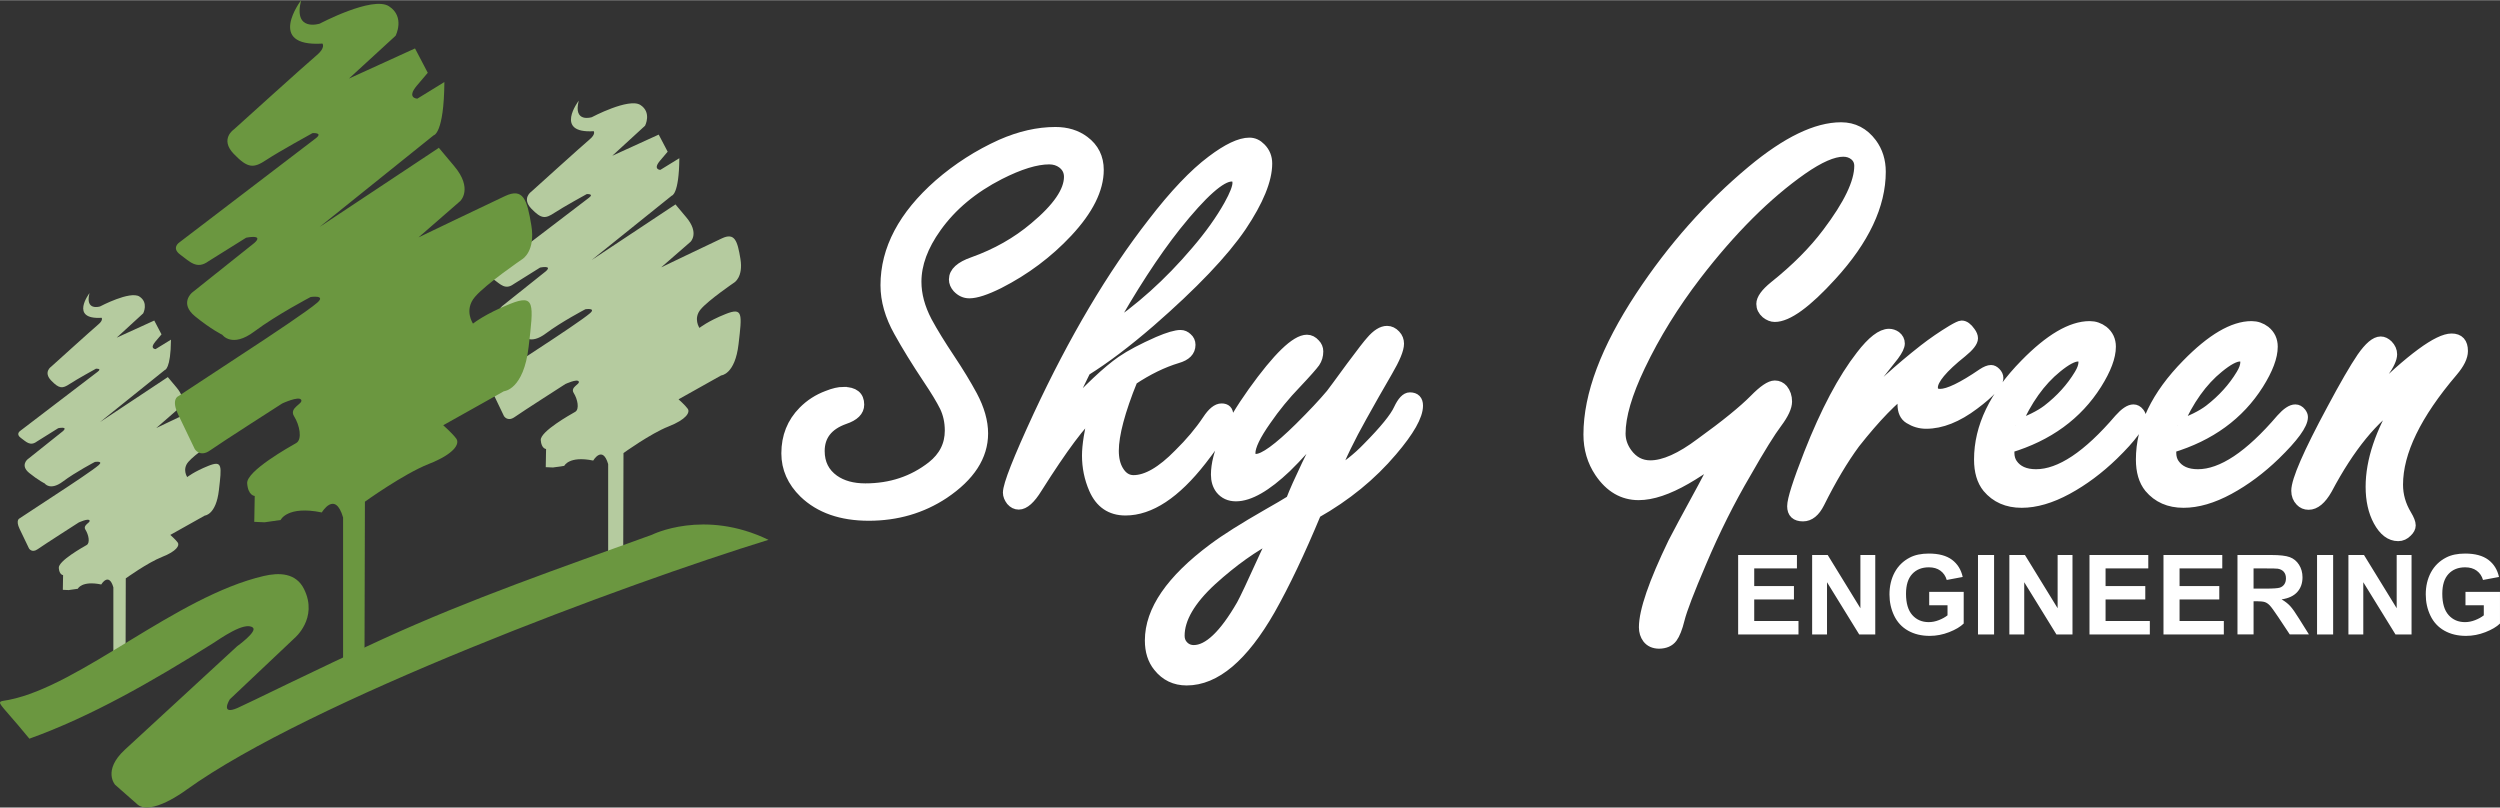
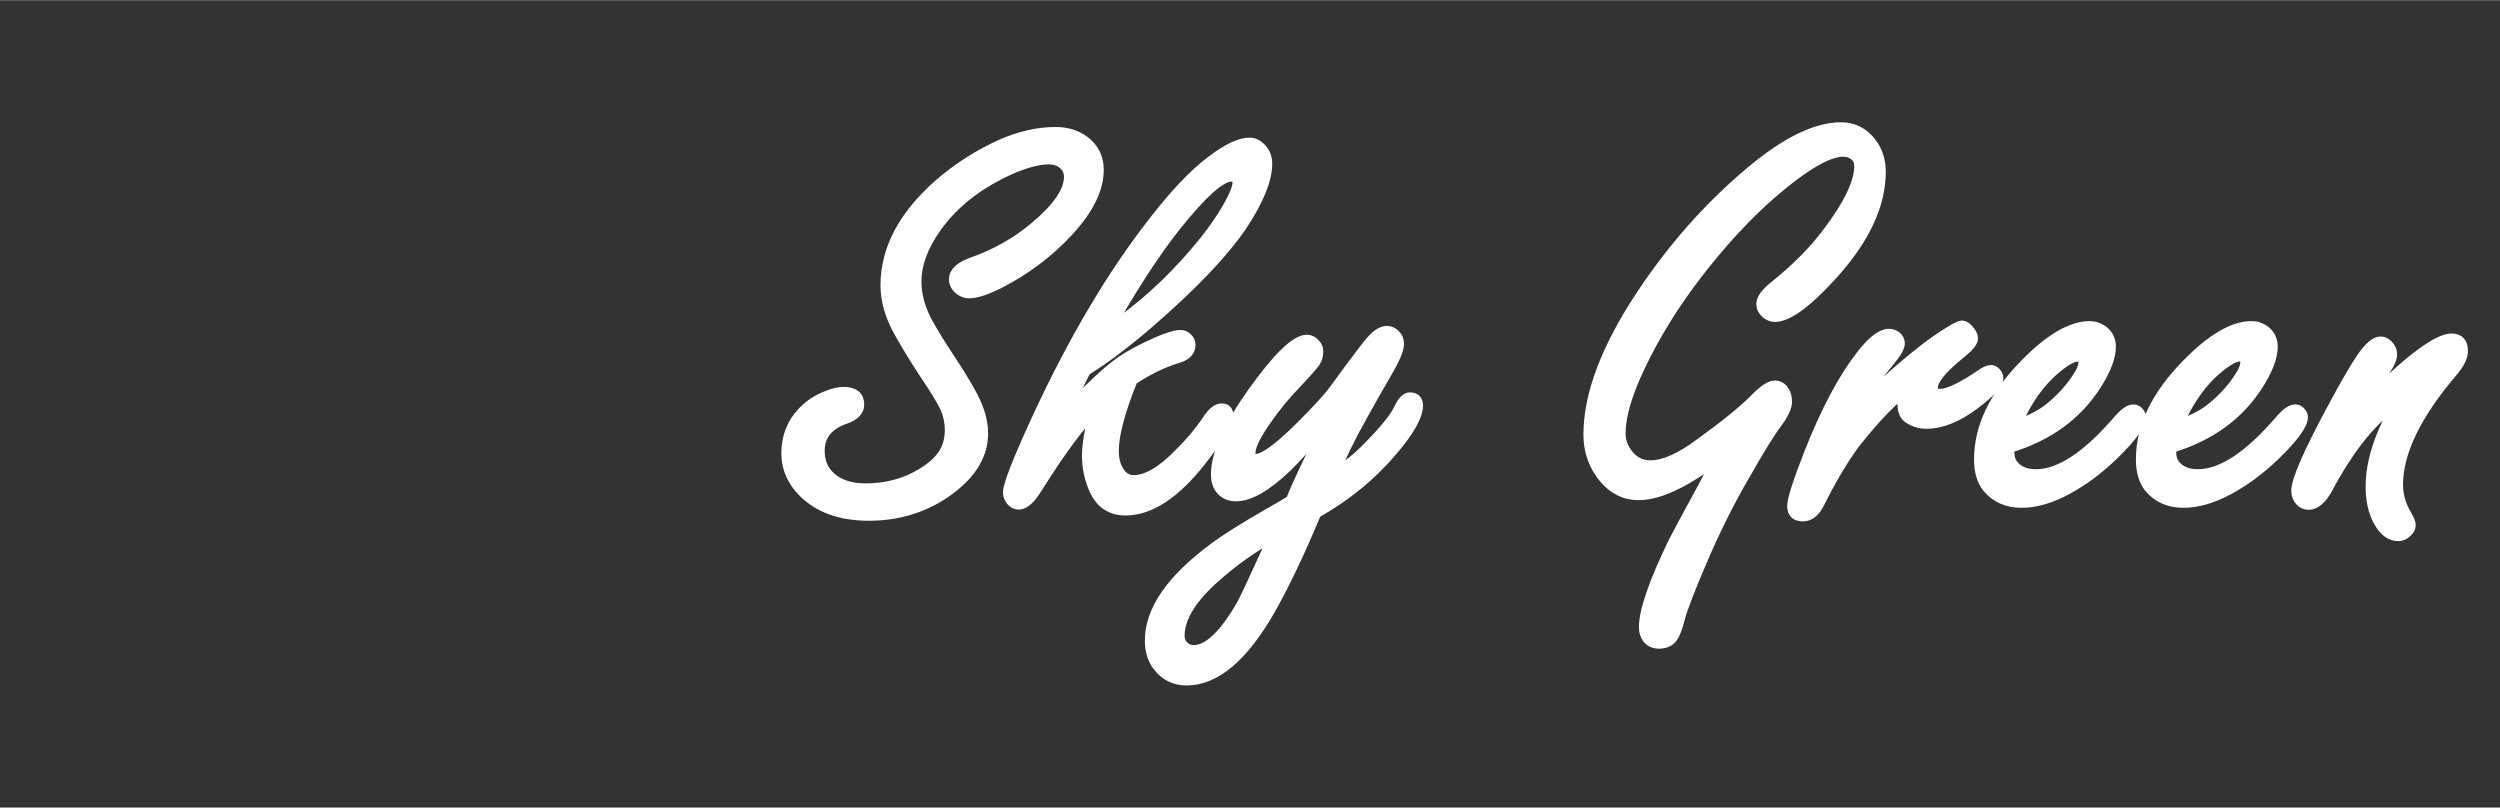
<svg xmlns="http://www.w3.org/2000/svg" xml:space="preserve" width="2.535in" height="0.819in" version="1.1" style="shape-rendering:geometricPrecision; text-rendering:geometricPrecision; image-rendering:optimizeQuality; fill-rule:evenodd; clip-rule:evenodd" viewBox="0 0 2435.31 786.44">
  <rect x="0" y="0" width="2435.31" height="786.44" fill="#333333" stroke="none" />
  <defs>
    <style type="text/css">
   
    .str0 {stroke:white;stroke-width:10.01;stroke-miterlimit:2.613}
    .fil0 {fill:none;fill-rule:nonzero}
    .fil3 {fill:#6B9740}
    .fil2 {fill:#B5CB9F}
    .fil1 {fill:white;fill-rule:nonzero}
   
  </style>
  </defs>
  <g id="Layer_x0020_1">
    <g id="_2462202858976">
      <g>
        <path class="fil0 str0" d="M821.62 381.73c10.15,0 15.23,4.02 15.23,12.26 0,6.23 -4.69,10.92 -14.18,14.08 -16.19,5.75 -24.33,16.19 -24.33,31.13 0,11.98 4.69,21.36 14.08,28.07 8.05,5.65 18.2,8.43 30.56,8.43 24.81,0 46.46,-7.19 64.95,-21.65 11.59,-9.2 17.43,-20.79 17.43,-34.77 0,-8.62 -1.72,-16.38 -5.08,-23.37 -3.54,-7.09 -9,-16.1 -16.28,-26.92 -11.21,-16.86 -20.69,-32.19 -28.36,-46.08 -8.62,-15.33 -12.93,-30.46 -12.93,-45.22 0,-35.06 17.34,-67.82 51.92,-98.28 18.3,-15.9 38.51,-28.84 60.54,-38.8 18.3,-8.05 35.92,-12.07 52.97,-12.07 11.02,0 20.4,2.87 28.07,8.62 9.29,6.9 13.98,16.28 13.98,28.16 0,18.78 -10.06,38.99 -30.27,60.64 -19.07,20.4 -41.38,37.07 -66.77,50 -12.74,6.32 -22.32,9.48 -28.93,9.48 -4.31,0 -8.14,-1.72 -11.5,-5.27 -2.2,-2.49 -3.35,-5.17 -3.35,-8.14 0,-6.99 6.13,-12.55 18.49,-16.86 22.61,-8.05 42.63,-19.35 59.96,-34.01 22.42,-18.68 33.62,-35.06 33.62,-49.05 0,-5.46 -2.21,-9.87 -6.71,-13.22 -3.54,-2.59 -7.76,-3.93 -12.65,-3.93 -12.83,0 -28.93,4.98 -48.37,14.85 -26.06,13.32 -46.65,30.46 -61.59,51.44 -13.03,18.2 -19.54,35.83 -19.54,53.07 0,12.55 3.45,25.48 10.44,38.8 5.75,10.63 13.22,22.7 22.22,36.21 8.62,12.93 15.9,24.91 21.84,35.92 6.99,13.12 10.44,25.39 10.44,36.78 0,22.13 -12.65,41.67 -38.03,58.72 -21.55,14.27 -45.98,21.36 -73.19,21.36 -26.82,0 -47.8,-7.38 -63.03,-22.03 -11.4,-11.11 -17.15,-24.04 -17.15,-38.6 0,-16.28 5.46,-29.98 16.38,-41 6.61,-6.7 14.46,-11.78 23.47,-15.13 6.23,-2.49 11.4,-3.64 15.62,-3.64zm281.54 -11.69c-12.17,30.18 -18.3,53.17 -18.3,68.88 0,7.76 1.53,14.08 4.5,19.16 3.74,6.42 8.72,9.58 14.85,9.58 12.74,0 27.49,-8.52 44.16,-25.58 11.02,-10.83 20.31,-21.84 27.78,-33.05 4.88,-7.47 9.48,-11.21 13.79,-11.21 4.31,0 6.42,2.11 6.42,6.42 0,7.09 -8.62,21.65 -25.86,43.78 -25.48,32.66 -50.2,48.95 -74.15,48.95 -14.37,0 -24.62,-6.99 -30.66,-20.88 -4.5,-10.35 -6.7,-21.17 -6.7,-32.57 0,-9.58 2.2,-23.66 6.7,-42.34 -12.17,10.06 -30.56,34.77 -55.37,74.05 -6.51,10.63 -12.55,16 -17.91,16 -2.87,0 -5.27,-1.24 -7.38,-3.64 -2.01,-2.68 -3.07,-5.27 -3.07,-7.86 0,-7.47 9.87,-32.57 29.51,-75 34.68,-74.43 71.75,-136.99 111.31,-187.76 21.27,-27.69 40.52,-47.9 57.57,-60.64 15.33,-11.59 27.59,-17.43 36.78,-17.43 4.12,0 7.76,1.72 11.02,5.08 4.12,4.12 6.13,9.2 6.13,15.13 0,15.9 -8.33,36.31 -25,61.21 -17.43,25.67 -47.03,56.71 -88.71,93.02 -23.37,20.21 -44.45,36.11 -63.13,47.7 -2.49,4.88 -9.29,19.16 -20.5,42.72 23.37,-25.29 41.86,-42.72 55.56,-52.21 8.81,-6.04 20.69,-12.26 35.63,-18.87 10.06,-4.31 17.43,-6.42 21.84,-6.42 2.49,0 4.6,0.96 6.51,2.78 2.01,1.72 3.07,3.93 3.07,6.7 0,6.23 -4.22,10.54 -12.65,12.93 -14.27,4.31 -28.84,11.4 -43.78,21.36zm-23.85 -48.37c30.66,-20.21 59.3,-45.88 85.83,-77.12 13.32,-15.52 23.95,-30.46 32,-44.83 5.65,-10.16 8.43,-17.34 8.43,-21.65 0,-4.31 -1.91,-6.42 -5.84,-6.42 -10.53,0 -28.54,16.09 -54.22,48.18 -21.17,26.73 -43.2,60.73 -66.19,101.83zm213.53 89.66c-16.57,19.64 -29.89,34.2 -39.75,43.78 -19.64,18.68 -36.02,28.07 -49.14,28.07 -6.32,0 -11.4,-2.3 -15.13,-6.99 -2.78,-3.73 -4.22,-8.43 -4.22,-13.98 0,-20.21 11.98,-46.94 35.83,-80.37 24.33,-34.01 41.86,-50.96 52.69,-50.96 2.97,0 5.55,1.34 7.85,3.93 2.01,2.01 3.07,4.5 3.07,7.28 0,4.12 -1.06,7.66 -3.16,10.73 -2.21,3.06 -8.24,9.96 -18.3,20.6 -10.63,11.02 -20.4,22.89 -29.31,35.83 -10.25,14.56 -15.33,25.19 -15.33,31.9 0,3.93 1.92,5.84 5.65,5.84 7.57,0 21.65,-10.25 42.34,-30.65 13.03,-12.93 23.18,-23.76 30.56,-32.57 1.43,-1.82 8.05,-10.73 19.64,-26.63 10.44,-14.08 16.95,-22.42 19.35,-25 5.66,-6.61 10.83,-9.87 15.71,-9.87 2.97,0 5.75,1.34 8.14,3.93 2.3,2.39 3.35,5.27 3.35,8.43 0,5.46 -3.73,14.46 -11.2,27.21 -9.01,15.52 -17.25,29.98 -24.72,43.49 -11.78,20.98 -20.88,39.66 -27.21,56.13 11.88,-6.9 22.7,-15.42 32.48,-25.58 16.67,-16.86 26.82,-29.31 30.56,-37.55 3.54,-7.47 7.09,-11.3 10.83,-11.3 5.17,0 7.76,2.68 7.76,7.95 0,9.87 -8.33,24.62 -25.1,44.25 -20.02,23.66 -44.73,43.88 -74.05,60.45 -15.71,37.84 -30.66,69.16 -44.73,94.07 -26.25,45.88 -53.36,68.78 -81.33,68.78 -11.4,0 -20.6,-4.41 -27.59,-13.22 -5.46,-6.7 -8.14,-15.23 -8.14,-25.58 0,-29.22 20.5,-59.01 61.5,-89.57 11.97,-9 29.79,-20.21 53.36,-33.72 9.58,-5.46 17.05,-9.77 22.51,-13.22 3.26,-8.62 8.43,-20.02 15.23,-34.29 7.66,-15.33 14.27,-29.22 20.02,-41.58zm-51.82 110.74c-19.83,10.06 -40.04,24.43 -60.73,43.2 -20.88,19.25 -31.33,37.26 -31.33,53.84 0,3.64 1.05,6.61 3.06,9.01 2.78,3.35 6.42,5.08 10.92,5.08 13.98,0 29.51,-14.66 46.46,-44.07 2.78,-4.89 10.44,-21.07 22.9,-48.57 2.68,-5.65 5.55,-11.78 8.72,-18.49z" />
        <path id="_1" class="fil1" d="M821.62 381.73c10.15,0 15.23,4.02 15.23,12.26 0,6.23 -4.69,10.92 -14.18,14.08 -16.19,5.75 -24.33,16.19 -24.33,31.13 0,11.98 4.69,21.36 14.08,28.07 8.05,5.65 18.2,8.43 30.56,8.43 24.81,0 46.46,-7.19 64.95,-21.65 11.59,-9.2 17.43,-20.79 17.43,-34.77 0,-8.62 -1.72,-16.38 -5.08,-23.37 -3.54,-7.09 -9,-16.1 -16.28,-26.92 -11.21,-16.86 -20.69,-32.19 -28.36,-46.08 -8.62,-15.33 -12.93,-30.46 -12.93,-45.22 0,-35.06 17.34,-67.82 51.92,-98.28 18.3,-15.9 38.51,-28.84 60.54,-38.8 18.3,-8.05 35.92,-12.07 52.97,-12.07 11.02,0 20.4,2.87 28.07,8.62 9.29,6.9 13.98,16.28 13.98,28.16 0,18.78 -10.06,38.99 -30.27,60.64 -19.07,20.4 -41.38,37.07 -66.77,50 -12.74,6.32 -22.32,9.48 -28.93,9.48 -4.31,0 -8.14,-1.72 -11.5,-5.27 -2.2,-2.49 -3.35,-5.17 -3.35,-8.14 0,-6.99 6.13,-12.55 18.49,-16.86 22.61,-8.05 42.63,-19.35 59.96,-34.01 22.42,-18.68 33.62,-35.06 33.62,-49.05 0,-5.46 -2.21,-9.87 -6.71,-13.22 -3.54,-2.59 -7.76,-3.93 -12.65,-3.93 -12.83,0 -28.93,4.98 -48.37,14.85 -26.06,13.32 -46.65,30.46 -61.59,51.44 -13.03,18.2 -19.54,35.83 -19.54,53.07 0,12.55 3.45,25.48 10.44,38.8 5.75,10.63 13.22,22.7 22.22,36.21 8.62,12.93 15.9,24.91 21.84,35.92 6.99,13.12 10.44,25.39 10.44,36.78 0,22.13 -12.65,41.67 -38.03,58.72 -21.55,14.27 -45.98,21.36 -73.19,21.36 -26.82,0 -47.8,-7.38 -63.03,-22.03 -11.4,-11.11 -17.15,-24.04 -17.15,-38.6 0,-16.28 5.46,-29.98 16.38,-41 6.61,-6.7 14.46,-11.78 23.47,-15.13 6.23,-2.49 11.4,-3.64 15.62,-3.64zm281.54 -11.69c-12.17,30.18 -18.3,53.17 -18.3,68.88 0,7.76 1.53,14.08 4.5,19.16 3.74,6.42 8.72,9.58 14.85,9.58 12.74,0 27.49,-8.52 44.16,-25.58 11.02,-10.83 20.31,-21.84 27.78,-33.05 4.88,-7.47 9.48,-11.21 13.79,-11.21 4.31,0 6.42,2.11 6.42,6.42 0,7.09 -8.62,21.65 -25.86,43.78 -25.48,32.66 -50.2,48.95 -74.15,48.95 -14.37,0 -24.62,-6.99 -30.66,-20.88 -4.5,-10.35 -6.7,-21.17 -6.7,-32.57 0,-9.58 2.2,-23.66 6.7,-42.34 -12.17,10.06 -30.56,34.77 -55.37,74.05 -6.51,10.63 -12.55,16 -17.91,16 -2.87,0 -5.27,-1.24 -7.38,-3.64 -2.01,-2.68 -3.07,-5.27 -3.07,-7.86 0,-7.47 9.87,-32.57 29.51,-75 34.68,-74.43 71.75,-136.99 111.31,-187.76 21.27,-27.69 40.52,-47.9 57.57,-60.64 15.33,-11.59 27.59,-17.43 36.78,-17.43 4.12,0 7.76,1.72 11.02,5.08 4.12,4.12 6.13,9.2 6.13,15.13 0,15.9 -8.33,36.31 -25,61.21 -17.43,25.67 -47.03,56.71 -88.71,93.02 -23.37,20.21 -44.45,36.11 -63.13,47.7 -2.49,4.88 -9.29,19.16 -20.5,42.72 23.37,-25.29 41.86,-42.72 55.56,-52.21 8.81,-6.04 20.69,-12.26 35.63,-18.87 10.06,-4.31 17.43,-6.42 21.84,-6.42 2.49,0 4.6,0.96 6.51,2.78 2.01,1.72 3.07,3.93 3.07,6.7 0,6.23 -4.22,10.54 -12.65,12.93 -14.27,4.31 -28.84,11.4 -43.78,21.36zm-23.85 -48.37c30.66,-20.21 59.3,-45.88 85.83,-77.12 13.32,-15.52 23.95,-30.46 32,-44.83 5.65,-10.16 8.43,-17.34 8.43,-21.65 0,-4.31 -1.91,-6.42 -5.84,-6.42 -10.53,0 -28.54,16.09 -54.22,48.18 -21.17,26.73 -43.2,60.73 -66.19,101.83zm213.53 89.66c-16.57,19.64 -29.89,34.2 -39.75,43.78 -19.64,18.68 -36.02,28.07 -49.14,28.07 -6.32,0 -11.4,-2.3 -15.13,-6.99 -2.78,-3.73 -4.22,-8.43 -4.22,-13.98 0,-20.21 11.98,-46.94 35.83,-80.37 24.33,-34.01 41.86,-50.96 52.69,-50.96 2.97,0 5.55,1.34 7.85,3.93 2.01,2.01 3.07,4.5 3.07,7.28 0,4.12 -1.06,7.66 -3.16,10.73 -2.21,3.06 -8.24,9.96 -18.3,20.6 -10.63,11.02 -20.4,22.89 -29.31,35.83 -10.25,14.56 -15.33,25.19 -15.33,31.9 0,3.93 1.92,5.84 5.65,5.84 7.57,0 21.65,-10.25 42.34,-30.65 13.03,-12.93 23.18,-23.76 30.56,-32.57 1.43,-1.82 8.05,-10.73 19.64,-26.63 10.44,-14.08 16.95,-22.42 19.35,-25 5.66,-6.61 10.83,-9.87 15.71,-9.87 2.97,0 5.75,1.34 8.14,3.93 2.3,2.39 3.35,5.27 3.35,8.43 0,5.46 -3.73,14.46 -11.2,27.21 -9.01,15.52 -17.25,29.98 -24.72,43.49 -11.78,20.98 -20.88,39.66 -27.21,56.13 11.88,-6.9 22.7,-15.42 32.48,-25.58 16.67,-16.86 26.82,-29.31 30.56,-37.55 3.54,-7.47 7.09,-11.3 10.83,-11.3 5.17,0 7.76,2.68 7.76,7.95 0,9.87 -8.33,24.62 -25.1,44.25 -20.02,23.66 -44.73,43.88 -74.05,60.45 -15.71,37.84 -30.66,69.16 -44.73,94.07 -26.25,45.88 -53.36,68.78 -81.33,68.78 -11.4,0 -20.6,-4.41 -27.59,-13.22 -5.46,-6.7 -8.14,-15.23 -8.14,-25.58 0,-29.22 20.5,-59.01 61.5,-89.57 11.97,-9 29.79,-20.21 53.36,-33.72 9.58,-5.46 17.05,-9.77 22.51,-13.22 3.26,-8.62 8.43,-20.02 15.23,-34.29 7.66,-15.33 14.27,-29.22 20.02,-41.58zm-51.82 110.74c-19.83,10.06 -40.04,24.43 -60.73,43.2 -20.88,19.25 -31.33,37.26 -31.33,53.84 0,3.64 1.05,6.61 3.06,9.01 2.78,3.35 6.42,5.08 10.92,5.08 13.98,0 29.51,-14.66 46.46,-44.07 2.78,-4.89 10.44,-21.07 22.9,-48.57 2.68,-5.65 5.55,-11.78 8.72,-18.49z" />
      </g>
      <g>
        <path class="fil0 str0" d="M1673.34 446.58c-12.83,8.91 -23.09,15.62 -30.84,20.02 -17.82,10.25 -33.24,15.42 -46.27,15.42 -15.33,0 -27.97,-7.38 -37.94,-22.13 -7.18,-10.73 -10.82,-22.99 -10.82,-36.78 0,-38.61 16.86,-83.44 50.58,-134.69 31.23,-47.32 67.44,-88.13 108.63,-122.42 33.72,-28.07 62.65,-42.06 86.79,-42.06 12.17,0 22.13,5.17 29.79,15.43 5.84,7.85 8.72,17.15 8.72,27.78 0,32.47 -15.9,66.29 -47.8,101.15 -24.33,26.73 -42.82,40.14 -55.37,40.14 -2.78,0 -5.65,-1.15 -8.43,-3.35 -2.97,-2.59 -4.5,-5.65 -4.5,-9.2 0,-4.69 4.12,-10.44 12.36,-17.15 21.27,-16.96 38.51,-34.29 51.82,-52.02 20.79,-27.49 31.23,-49.14 31.23,-65.24 0,-4.31 -1.63,-7.76 -4.79,-10.35 -2.97,-2.39 -6.61,-3.64 -10.92,-3.64 -9.96,0 -23.28,5.84 -39.95,17.43 -34.87,24.43 -69.26,58.82 -103.17,102.88 -21.94,28.64 -40.23,58.14 -54.79,88.71 -12.74,26.73 -19.16,48.57 -19.16,65.62 0,6.7 2.11,13.12 6.42,19.06 5.84,8.05 13.41,12.07 22.7,12.07 13.32,0 29.7,-7.28 49.14,-21.94 24.33,-17.53 41.67,-31.71 52.21,-42.34 8.81,-9.01 15.42,-13.51 19.92,-13.51 3.16,0 5.75,1.24 7.86,3.64 2.59,3.26 3.93,7.18 3.93,11.88 0,5.17 -3.16,12.07 -9.58,20.69 -6.51,8.62 -16.67,24.91 -30.27,48.85 -15.71,26.73 -30.27,55.75 -43.49,86.98 -11.78,27.49 -18.97,46.18 -21.36,55.85 -2.01,8.24 -4.41,14.18 -6.99,17.72 -2.78,3.74 -7.09,5.56 -12.93,5.65 -4.89,-0.09 -8.62,-1.72 -11.21,-5.08 -2.21,-2.97 -3.35,-6.61 -3.35,-10.73 0,-15.9 9.48,-43.4 28.35,-82.48 3.07,-6.13 12.74,-24.14 28.93,-53.84 3.26,-6.03 8.14,-15.42 14.56,-28.07zm137.37 -48.76c18.3,-19.64 39.47,-38.8 63.41,-57.57 8.62,-6.71 17.82,-13.03 27.49,-18.87 4.89,-2.87 7.95,-4.31 9.29,-4.31 2.78,0 5.55,2.01 8.43,6.13 1.63,2.2 2.49,4.31 2.49,6.13 0,3.35 -3.54,7.95 -10.63,13.7 -18.97,15.13 -28.45,26.54 -28.45,34.2 0,4.31 2.39,6.42 7.28,6.42 7.95,0 21.75,-6.61 41.19,-19.92 3.36,-2.2 6.13,-3.35 8.33,-3.35 1.54,0 2.97,0.76 4.51,2.3 1.63,1.63 2.49,3.45 2.49,5.27 0,5.65 -7.85,14.28 -23.47,25.96 -16.38,12.36 -31.99,18.58 -46.75,18.58 -5.94,0 -11.4,-1.63 -16.48,-4.79 -4.31,-2.59 -6.42,-7.28 -6.42,-13.99 0,-4.69 2.01,-10.06 5.94,-16 -14.85,10.44 -32.28,28.45 -52.4,53.93 -11.59,15.71 -23.09,35.06 -34.58,58.14 -4.31,8.62 -9.67,12.93 -16,12.93 -6.99,0 -10.44,-3.26 -10.44,-9.77 0,-6.42 5.46,-23.47 16.28,-51.15 16.19,-41.1 33.05,-73 50.67,-95.6 10.83,-14.08 19.93,-21.07 27.21,-21.07 2.49,0 4.69,0.76 6.8,2.2 2.39,1.91 3.64,4.21 3.64,7.09 0,2.78 -1.92,6.71 -5.66,11.78 -0.67,0.86 -5.65,7.18 -14.85,18.77 -8.43,11.02 -14.85,22.03 -19.35,32.86zm146.56 38.22l0 4.98c0,4.12 1.06,7.66 3.07,10.63 4.69,6.8 12.36,10.25 22.99,10.25 23.47,0 50.48,-18.01 81.14,-53.93 5.46,-6.13 10.06,-9.2 13.79,-9.2 2.01,0 3.93,0.96 5.56,3.06 1.15,1.53 1.72,2.87 1.72,4.21 0,7.28 -9,19.64 -26.92,37.07 -14.08,13.6 -29.03,24.81 -44.93,33.44 -15.9,8.62 -30.65,12.93 -44.35,12.93 -14.08,0 -25.1,-4.88 -33.24,-14.56 -5.46,-6.71 -8.14,-15.9 -8.14,-27.49 0,-31.61 14.85,-62.55 44.64,-92.83 24.05,-24.62 45.12,-36.98 63.03,-36.98 4.89,0 9.29,1.53 13.22,4.5 4.89,3.93 7.28,9.1 7.28,15.43 0,9.87 -4.6,22.03 -13.7,36.5 -18.87,29.89 -47.22,50.58 -85.16,61.98zm6.32 -21.84c13.03,-4.51 23.37,-9.58 30.84,-15.23 13.03,-10.06 23.37,-21.55 31.04,-34.29 2.78,-4.5 4.21,-8.53 4.21,-12.07 0,-3.73 -1.82,-5.65 -5.36,-5.65 -4.79,0 -11.68,3.64 -20.69,11.02 -16,12.93 -29.41,31.61 -40.04,56.23zm151.35 21.84l0 4.98c0,4.12 1.06,7.66 3.07,10.63 4.69,6.8 12.36,10.25 22.99,10.25 23.47,0 50.48,-18.01 81.14,-53.93 5.46,-6.13 10.06,-9.2 13.79,-9.2 2.01,0 3.93,0.96 5.56,3.06 1.15,1.53 1.72,2.87 1.72,4.21 0,7.28 -9,19.64 -26.92,37.07 -14.08,13.6 -29.03,24.81 -44.93,33.44 -15.9,8.62 -30.65,12.93 -44.35,12.93 -14.08,0 -25.1,-4.88 -33.24,-14.56 -5.46,-6.71 -8.14,-15.9 -8.14,-27.49 0,-31.61 14.85,-62.55 44.64,-92.83 24.05,-24.62 45.12,-36.98 63.03,-36.98 4.89,0 9.29,1.53 13.22,4.5 4.89,3.93 7.28,9.1 7.28,15.43 0,9.87 -4.6,22.03 -13.7,36.5 -18.87,29.89 -47.22,50.58 -85.16,61.98zm6.32 -21.84c13.03,-4.51 23.37,-9.58 30.84,-15.23 13.03,-10.06 23.37,-21.55 31.04,-34.29 2.78,-4.5 4.21,-8.53 4.21,-12.07 0,-3.73 -1.82,-5.65 -5.36,-5.65 -4.79,0 -11.68,3.64 -20.69,11.02 -16,12.93 -29.41,31.61 -40.04,56.23zm181.63 -20.31c2.39,-2.2 4.79,-4.5 6.99,-6.71 38.99,-38.32 65.04,-57.48 78.27,-57.48 7.28,0 10.92,4.02 10.92,12.07 0,5.65 -3.26,12.26 -9.77,19.92 -35.64,41.77 -53.45,78.45 -53.45,110.26 0,10.35 2.78,20.12 8.43,29.51 2.58,4.31 3.93,7.66 3.93,10.15 0,2.2 -1.15,4.31 -3.35,6.42 -2.49,2.58 -5.37,3.93 -8.72,3.93 -7.57,0 -13.98,-4.89 -19.25,-14.56 -4.98,-9.2 -7.47,-20.31 -7.47,-33.43 0,-25.29 9.39,-53.26 28.16,-83.92 -25.29,16.28 -48.85,45.12 -70.7,86.41 -5.65,9.96 -11.69,14.95 -18.01,14.95 -3.26,0 -5.84,-1.15 -7.95,-3.36 -2.59,-2.68 -3.93,-6.03 -3.93,-10.15 0,-10.06 11.5,-36.59 34.58,-79.41 12.36,-23.18 22.13,-40.04 29.22,-50.48 7.18,-10.25 13.22,-15.42 18.29,-15.42 2.49,0 4.79,1.15 7.09,3.35 2.59,2.68 3.93,5.65 3.93,9.01 0,4.12 -2.68,10.06 -8.14,17.72 -7.85,11.5 -14.18,21.84 -19.06,31.23z" />
        <path id="_1_1" class="fil1" d="M1673.34 446.58c-12.83,8.91 -23.09,15.62 -30.84,20.02 -17.82,10.25 -33.24,15.42 -46.27,15.42 -15.33,0 -27.97,-7.38 -37.94,-22.13 -7.18,-10.73 -10.82,-22.99 -10.82,-36.78 0,-38.61 16.86,-83.44 50.58,-134.69 31.23,-47.32 67.44,-88.13 108.63,-122.42 33.72,-28.07 62.65,-42.06 86.79,-42.06 12.17,0 22.13,5.17 29.79,15.43 5.84,7.85 8.72,17.15 8.72,27.78 0,32.47 -15.9,66.29 -47.8,101.15 -24.33,26.73 -42.82,40.14 -55.37,40.14 -2.78,0 -5.65,-1.15 -8.43,-3.35 -2.97,-2.59 -4.5,-5.65 -4.5,-9.2 0,-4.69 4.12,-10.44 12.36,-17.15 21.27,-16.96 38.51,-34.29 51.82,-52.02 20.79,-27.49 31.23,-49.14 31.23,-65.24 0,-4.31 -1.63,-7.76 -4.79,-10.35 -2.97,-2.39 -6.61,-3.64 -10.92,-3.64 -9.96,0 -23.28,5.84 -39.95,17.43 -34.87,24.43 -69.26,58.82 -103.17,102.88 -21.94,28.64 -40.23,58.14 -54.79,88.71 -12.74,26.73 -19.16,48.57 -19.16,65.62 0,6.7 2.11,13.12 6.42,19.06 5.84,8.05 13.41,12.07 22.7,12.07 13.32,0 29.7,-7.28 49.14,-21.94 24.33,-17.53 41.67,-31.71 52.21,-42.34 8.81,-9.01 15.42,-13.51 19.92,-13.51 3.16,0 5.75,1.24 7.86,3.64 2.59,3.26 3.93,7.18 3.93,11.88 0,5.17 -3.16,12.07 -9.58,20.69 -6.51,8.62 -16.67,24.91 -30.27,48.85 -15.71,26.73 -30.27,55.75 -43.49,86.98 -11.78,27.49 -18.97,46.18 -21.36,55.85 -2.01,8.24 -4.41,14.18 -6.99,17.72 -2.78,3.74 -7.09,5.56 -12.93,5.65 -4.89,-0.09 -8.62,-1.72 -11.21,-5.08 -2.21,-2.97 -3.35,-6.61 -3.35,-10.73 0,-15.9 9.48,-43.4 28.35,-82.48 3.07,-6.13 12.74,-24.14 28.93,-53.84 3.26,-6.03 8.14,-15.42 14.56,-28.07zm137.37 -48.76c18.3,-19.64 39.47,-38.8 63.41,-57.57 8.62,-6.71 17.82,-13.03 27.49,-18.87 4.89,-2.87 7.95,-4.31 9.29,-4.31 2.78,0 5.55,2.01 8.43,6.13 1.63,2.2 2.49,4.31 2.49,6.13 0,3.35 -3.54,7.95 -10.63,13.7 -18.97,15.13 -28.45,26.54 -28.45,34.2 0,4.31 2.39,6.42 7.28,6.42 7.95,0 21.75,-6.61 41.19,-19.92 3.36,-2.2 6.13,-3.35 8.33,-3.35 1.54,0 2.97,0.76 4.51,2.3 1.63,1.63 2.49,3.45 2.49,5.27 0,5.65 -7.85,14.28 -23.47,25.96 -16.38,12.36 -31.99,18.58 -46.75,18.58 -5.94,0 -11.4,-1.63 -16.48,-4.79 -4.31,-2.59 -6.42,-7.28 -6.42,-13.99 0,-4.69 2.01,-10.06 5.94,-16 -14.85,10.44 -32.28,28.45 -52.4,53.93 -11.59,15.71 -23.09,35.06 -34.58,58.14 -4.31,8.62 -9.67,12.93 -16,12.93 -6.99,0 -10.44,-3.26 -10.44,-9.77 0,-6.42 5.46,-23.47 16.28,-51.15 16.19,-41.1 33.05,-73 50.67,-95.6 10.83,-14.08 19.93,-21.07 27.21,-21.07 2.49,0 4.69,0.76 6.8,2.2 2.39,1.91 3.64,4.21 3.64,7.09 0,2.78 -1.92,6.71 -5.66,11.78 -0.67,0.86 -5.65,7.18 -14.85,18.77 -8.43,11.02 -14.85,22.03 -19.35,32.86zm146.56 38.22l0 4.98c0,4.12 1.06,7.66 3.07,10.63 4.69,6.8 12.36,10.25 22.99,10.25 23.47,0 50.48,-18.01 81.14,-53.93 5.46,-6.13 10.06,-9.2 13.79,-9.2 2.01,0 3.93,0.96 5.56,3.06 1.15,1.53 1.72,2.87 1.72,4.21 0,7.28 -9,19.64 -26.92,37.07 -14.08,13.6 -29.03,24.81 -44.93,33.44 -15.9,8.62 -30.65,12.93 -44.35,12.93 -14.08,0 -25.1,-4.88 -33.24,-14.56 -5.46,-6.71 -8.14,-15.9 -8.14,-27.49 0,-31.61 14.85,-62.55 44.64,-92.83 24.05,-24.62 45.12,-36.98 63.03,-36.98 4.89,0 9.29,1.53 13.22,4.5 4.89,3.93 7.28,9.1 7.28,15.43 0,9.87 -4.6,22.03 -13.7,36.5 -18.87,29.89 -47.22,50.58 -85.16,61.98zm6.32 -21.84c13.03,-4.51 23.37,-9.58 30.84,-15.23 13.03,-10.06 23.37,-21.55 31.04,-34.29 2.78,-4.5 4.21,-8.53 4.21,-12.07 0,-3.73 -1.82,-5.65 -5.36,-5.65 -4.79,0 -11.68,3.64 -20.69,11.02 -16,12.93 -29.41,31.61 -40.04,56.23zm151.35 21.84l0 4.98c0,4.12 1.06,7.66 3.07,10.63 4.69,6.8 12.36,10.25 22.99,10.25 23.47,0 50.48,-18.01 81.14,-53.93 5.46,-6.13 10.06,-9.2 13.79,-9.2 2.01,0 3.93,0.96 5.56,3.06 1.15,1.53 1.72,2.87 1.72,4.21 0,7.28 -9,19.64 -26.92,37.07 -14.08,13.6 -29.03,24.81 -44.93,33.44 -15.9,8.62 -30.65,12.93 -44.35,12.93 -14.08,0 -25.1,-4.88 -33.24,-14.56 -5.46,-6.71 -8.14,-15.9 -8.14,-27.49 0,-31.61 14.85,-62.55 44.64,-92.83 24.05,-24.62 45.12,-36.98 63.03,-36.98 4.89,0 9.29,1.53 13.22,4.5 4.89,3.93 7.28,9.1 7.28,15.43 0,9.87 -4.6,22.03 -13.7,36.5 -18.87,29.89 -47.22,50.58 -85.16,61.98zm6.32 -21.84c13.03,-4.51 23.37,-9.58 30.84,-15.23 13.03,-10.06 23.37,-21.55 31.04,-34.29 2.78,-4.5 4.21,-8.53 4.21,-12.07 0,-3.73 -1.82,-5.65 -5.36,-5.65 -4.79,0 -11.68,3.64 -20.69,11.02 -16,12.93 -29.41,31.61 -40.04,56.23zm181.63 -20.31c2.39,-2.2 4.79,-4.5 6.99,-6.71 38.99,-38.32 65.04,-57.48 78.27,-57.48 7.28,0 10.92,4.02 10.92,12.07 0,5.65 -3.26,12.26 -9.77,19.92 -35.64,41.77 -53.45,78.45 -53.45,110.26 0,10.35 2.78,20.12 8.43,29.51 2.58,4.31 3.93,7.66 3.93,10.15 0,2.2 -1.15,4.31 -3.35,6.42 -2.49,2.58 -5.37,3.93 -8.72,3.93 -7.57,0 -13.98,-4.89 -19.25,-14.56 -4.98,-9.2 -7.47,-20.31 -7.47,-33.43 0,-25.29 9.39,-53.26 28.16,-83.92 -25.29,16.28 -48.85,45.12 -70.7,86.41 -5.65,9.96 -11.69,14.95 -18.01,14.95 -3.26,0 -5.84,-1.15 -7.95,-3.36 -2.59,-2.68 -3.93,-6.03 -3.93,-10.15 0,-10.06 11.5,-36.59 34.58,-79.41 12.36,-23.18 22.13,-40.04 29.22,-50.48 7.18,-10.25 13.22,-15.42 18.29,-15.42 2.49,0 4.79,1.15 7.09,3.35 2.59,2.68 3.93,5.65 3.93,9.01 0,4.12 -2.68,10.06 -8.14,17.72 -7.85,11.5 -14.18,21.84 -19.06,31.23z" />
      </g>
-       <path class="fil1" d="M1693.17 617.84l0 -77.38 57.27 0 0 13.07 -41.61 0 0 17.19 38.69 0 0 13.08 -38.69 0 0 20.96 43.12 0 0 13.08 -58.79 0zm72.08 0l0 -77.38 15.17 0 31.84 51.85 0 -51.85 14.48 0 0 77.38 -15.65 0 -31.36 -50.86 0 50.86 -14.48 0zm114.03 -28.42l0 -13.07 33.61 0 0 30.87c-3.26,3.19 -8,5.98 -14.21,8.41 -6.2,2.41 -12.48,3.62 -18.86,3.62 -8.09,0 -15.13,-1.69 -21.15,-5.1 -6,-3.4 -10.52,-8.28 -13.55,-14.61 -3.03,-6.32 -4.54,-13.22 -4.54,-20.66 0,-8.07 1.69,-15.24 5.06,-21.52 3.39,-6.27 8.32,-11.09 14.82,-14.45 4.97,-2.58 11.13,-3.85 18.52,-3.85 9.6,0 17.11,2.02 22.52,6.05 5.38,4.05 8.86,9.62 10.41,16.75l-15.56 2.92c-1.08,-3.8 -3.14,-6.81 -6.14,-9.03 -2.99,-2.2 -6.74,-3.29 -11.24,-3.29 -6.81,0 -12.23,2.16 -16.25,6.5 -4.02,4.34 -6.03,10.77 -6.03,19.29 0,9.2 2.04,16.1 6.11,20.7 4.09,4.59 9.42,6.9 16.03,6.9 3.26,0 6.54,-0.65 9.82,-1.93 3.29,-1.28 6.11,-2.84 8.47,-4.68l0 -9.82 -17.83 0zm47.53 28.42l0 -77.38 15.67 0 0 77.38 -15.67 0zm30.56 0l0 -77.38 15.17 0 31.84 51.85 0 -51.85 14.48 0 0 77.38 -15.65 0 -31.36 -50.86 0 50.86 -14.48 0zm78.05 0l0 -77.38 57.27 0 0 13.07 -41.61 0 0 17.19 38.69 0 0 13.08 -38.69 0 0 20.96 43.12 0 0 13.08 -58.79 0zm72.08 0l0 -77.38 57.27 0 0 13.07 -41.61 0 0 17.19 38.69 0 0 13.08 -38.69 0 0 20.96 43.12 0 0 13.08 -58.79 0zm72.08 0l0 -77.38 32.91 0c8.27,0 14.28,0.7 18.03,2.09 3.76,1.39 6.76,3.85 9.01,7.4 2.25,3.57 3.39,7.62 3.39,12.19 0,5.82 -1.69,10.61 -5.1,14.39 -3.4,3.78 -8.48,6.16 -15.26,7.15 3.37,1.96 6.14,4.13 8.32,6.48 2.2,2.36 5.15,6.56 8.86,12.57l9.44 15.09 -18.68 0 -11.2 -16.89c-4.02,-6 -6.77,-9.78 -8.27,-11.35 -1.48,-1.55 -3.05,-2.63 -4.7,-3.21 -1.67,-0.57 -4.3,-0.86 -7.91,-0.86l-3.17 0 0 32.31 -15.67 0zm15.67 -44.63l11.56 0c7.49,0 12.16,-0.33 14.03,-0.95 1.86,-0.63 3.33,-1.73 4.38,-3.28 1.06,-1.55 1.58,-3.5 1.58,-5.82 0,-2.61 -0.7,-4.7 -2.09,-6.32 -1.39,-1.6 -3.35,-2.61 -5.87,-3.03 -1.28,-0.18 -5.08,-0.27 -11.4,-0.27l-12.2 0 0 19.67zm61.84 44.63l0 -77.38 15.67 0 0 77.38 -15.67 0zm30.56 0l0 -77.38 15.17 0 31.84 51.85 0 -51.85 14.48 0 0 77.38 -15.65 0 -31.36 -50.86 0 50.86 -14.48 0zm114.03 -28.42l0 -13.07 33.61 0 0 30.87c-3.26,3.19 -8,5.98 -14.21,8.41 -6.2,2.41 -12.48,3.62 -18.86,3.62 -8.09,0 -15.13,-1.69 -21.15,-5.1 -6,-3.4 -10.52,-8.28 -13.55,-14.61 -3.03,-6.32 -4.54,-13.22 -4.54,-20.66 0,-8.07 1.69,-15.24 5.06,-21.52 3.39,-6.27 8.32,-11.09 14.82,-14.45 4.97,-2.58 11.13,-3.85 18.52,-3.85 9.6,0 17.11,2.02 22.52,6.05 5.38,4.05 8.86,9.62 10.41,16.75l-15.56 2.92c-1.08,-3.8 -3.14,-6.81 -6.14,-9.03 -2.99,-2.2 -6.74,-3.29 -11.24,-3.29 -6.81,0 -12.23,2.16 -16.25,6.5 -4.02,4.34 -6.03,10.77 -6.03,19.29 0,9.2 2.04,16.1 6.11,20.7 4.09,4.59 9.42,6.9 16.03,6.9 3.26,0 6.54,-0.65 9.82,-1.93 3.29,-1.28 6.11,-2.84 8.47,-4.68l0 -9.82 -17.83 0z" />
    </g>
    <g id="_2462202860176">
-       <path class="fil2" d="M122.49 563.25c0,0 21.35,-15.38 35.49,-20.95 14.14,-5.57 17.13,-11.14 15.2,-13.92 -1.93,-2.78 -7.28,-7.49 -7.28,-7.49l33.62 -18.85c0,0 10.92,-0.64 13.7,-24.63 2.78,-23.99 3.64,-29.34 -10.28,-23.77 -13.92,5.57 -20.56,10.92 -20.56,10.92 0,0 -5.14,-7.5 1.07,-14.78 6.21,-7.28 26.34,-20.99 26.34,-20.99 0,0 7.28,-4.29 4.93,-18.63 -2.35,-14.35 -4.49,-20.98 -14.56,-16.27 -10.07,4.71 -47.97,22.91 -47.97,22.91l23.13 -20.13c0,0 7.28,-6.85 -3.43,-19.49 -10.71,-12.63 -8.35,-10.07 -8.35,-10.07l-66.17 43.9 63.18 -50.76c0,0 5.78,-0.64 5.99,-29.55l-14.99 9.2c0,0 -6.21,-0.21 -0.22,-7.28 6,-7.07 6,-7.07 6,-7.07l-7.07 -13.49 -36.62 16.7 25.86 -23.71c0,0 5.42,-10.51 -3.68,-16.36 -9.1,-5.85 -38.35,9.64 -38.35,9.64 0,0 -14.84,4.77 -10.29,-13 0,0 -19.83,26 11.81,24.05 0,0 1.84,2.27 -3.25,6.5 -5.09,4.23 -45.82,41.05 -45.82,41.05 0,0 -8.02,5.31 -0.11,13.54 7.91,8.24 11.05,8.02 18.09,3.36 7.04,-4.66 25.57,-14.84 25.57,-14.84 0,0 6.17,-0.44 1.73,2.92l-75.5 57.63c0,0 -4.68,3.06 0.54,6.82 5.22,3.76 9.06,8.4 15.58,3.62l20.87 -13.04c0,0 10.14,-2.1 4.57,2.9l-34.49 27.5c0,0 -7.25,5.94 1.66,13.19 8.92,7.25 15.08,10.22 15.08,10.22 0,0 5.29,7.47 17.68,-1.81 12.39,-9.28 31.24,-19.13 31.24,-19.13 0,0 8.7,-1.31 3.7,3.12 -5,4.42 -28.85,20.15 -28.85,20.15l-48.33 31.78c0,0 -3.93,1.65 0.12,10.15 4.06,8.5 9.14,19.03 9.14,19.03 0,0 2.79,4.82 8.5,0.76 5.71,-4.06 39.96,-26 39.96,-26 0,0 9.26,-4.31 10.53,-2.03 1.27,2.28 -6.98,4.32 -3.93,9.14 3.05,4.82 4.69,12.81 1.14,14.84 -3.55,2.03 -27.65,15.48 -27.15,22.32 0.51,6.85 4.19,6.98 4.19,6.98l-0.25 14.33 5.71 0.25 8.88 -1.27c0,0 3.68,-8.12 22.83,-4.18 0,0 7.36,-12.43 11.8,2.79l0 82.74 11.86 -3.18 0.23 -88.29z" />
-       <path class="fil2" d="M607.37 441.14c0,0 26.37,-19 43.83,-25.87 17.46,-6.88 21.16,-13.76 18.78,-17.19 -2.38,-3.44 -8.99,-9.26 -8.99,-9.26l41.52 -23.28c0,0 13.49,-0.79 16.92,-30.42 3.44,-29.62 4.5,-36.23 -12.69,-29.35 -17.19,6.87 -25.39,13.49 -25.39,13.49 0,0 -6.35,-9.26 1.32,-18.25 7.67,-8.99 32.53,-25.92 32.53,-25.92 0,0 8.99,-5.29 6.08,-23.01 -2.91,-17.72 -5.55,-25.91 -17.98,-20.1 -12.43,5.82 -59.25,28.3 -59.25,28.3l28.56 -24.86c0,0 9,-8.46 -4.23,-24.07 -13.23,-15.61 -10.32,-12.43 -10.32,-12.43l-81.73 54.22 78.02 -62.69c0,0 7.14,-0.79 7.4,-36.5l-18.51 11.37c0,0 -7.67,-0.26 -0.26,-8.99 7.41,-8.73 7.41,-8.73 7.41,-8.73l-8.73 -16.66 -45.23 20.63 31.94 -29.29c0,0 6.69,-12.98 -4.55,-20.2 -11.24,-7.23 -47.36,11.91 -47.36,11.91 0,0 -18.33,5.89 -12.71,-16.06 0,0 -24.48,32.11 14.58,29.7 0,0 2.27,2.81 -4.01,8.03 -6.29,5.22 -56.59,50.71 -56.59,50.71 0,0 -9.91,6.55 -0.14,16.72 9.77,10.17 13.64,9.9 22.34,4.15 8.7,-5.75 31.57,-18.33 31.57,-18.33 0,0 7.63,-0.54 2.14,3.61l-93.25 71.18c0,0 -5.78,3.77 0.67,8.42 6.44,4.65 11.19,10.38 19.24,4.48l25.78 -16.11c0,0 12.53,-2.59 5.64,3.58l-42.6 33.96c0,0 -8.95,7.34 2.06,16.29 11.01,8.95 18.62,12.62 18.62,12.62 0,0 6.53,9.22 21.84,-2.24 15.31,-11.46 38.58,-23.63 38.58,-23.63 0,0 10.74,-1.62 4.56,3.85 -6.18,5.46 -35.63,24.88 -35.63,24.88l-59.69 39.26c0,0 -4.86,2.04 0.16,12.53 5.02,10.5 11.28,23.5 11.28,23.5 0,0 3.45,5.95 10.5,0.94 7.05,-5.01 49.35,-32.11 49.35,-32.11 0,0 11.44,-5.33 13,-2.51 1.57,2.82 -8.62,5.33 -4.86,11.28 3.76,5.95 5.8,15.82 1.41,18.33 -4.39,2.51 -34.15,19.11 -33.53,27.57 0.63,8.46 5.17,8.62 5.17,8.62l-0.31 17.7 7.05 0.31 10.97 -1.57c0,0 4.54,-10.03 28.2,-5.17 0,0 9.09,-15.35 14.57,3.45l0 102.19 14.64 -3.92 0.29 -109.05z" />
-       <path class="fil3" d="M355.44 488.55c0,0 37.54,-27.04 62.39,-36.83 24.85,-9.79 30.12,-19.58 26.73,-24.47 -3.39,-4.89 -12.8,-13.18 -12.8,-13.18l59.11 -33.13c0,0 19.2,-1.13 24.09,-43.3 4.9,-42.17 6.4,-51.57 -18.07,-41.79 -24.47,9.79 -36.14,19.2 -36.14,19.2 0,0 -9.03,-13.18 1.88,-25.98 10.91,-12.8 46.3,-36.89 46.3,-36.89 0,0 12.8,-7.54 8.66,-32.76 -4.14,-25.22 -7.9,-36.89 -25.6,-28.61 -17.7,8.28 -84.33,40.28 -84.33,40.28l40.66 -35.39c0,0 12.8,-12.04 -6.03,-34.26 -18.83,-22.21 -14.68,-17.69 -14.68,-17.69l-116.34 77.18 111.07 -89.23c0,0 10.16,-1.12 10.54,-51.95l-26.35 16.19c0,0 -10.92,-0.38 -0.37,-12.8 10.54,-12.42 10.54,-12.42 10.54,-12.42l-12.42 -23.72 -64.38 29.37 45.46 -41.7c0,0 9.52,-18.47 -6.48,-28.75 -16,-10.29 -67.42,16.95 -67.42,16.95 0,0 -26.09,8.38 -18.09,-22.86 0,0 -34.85,45.71 20.76,42.28 0,0 3.24,3.99 -5.71,11.42 -8.95,7.43 -80.56,72.18 -80.56,72.18 0,0 -14.09,9.33 -0.19,23.8 13.91,14.48 19.42,14.09 31.81,5.9 12.38,-8.19 44.95,-26.09 44.95,-26.09 0,0 10.85,-0.76 3.05,5.14l-132.74 101.31c0,0 -8.23,5.37 0.94,12 9.17,6.62 15.92,14.78 27.39,6.37l36.69 -22.93c0,0 17.84,-3.69 8.03,5.1l-60.64 48.34c0,0 -12.74,10.44 2.93,23.19 15.68,12.74 26.51,17.96 26.51,17.96 0,0 9.3,13.13 31.09,-3.18 21.79,-16.31 54.92,-33.64 54.92,-33.64 0,0 15.29,-2.3 6.5,5.48 -8.79,7.77 -50.72,35.43 -50.72,35.43l-84.96 55.88c0,0 -6.92,2.9 0.22,17.84 7.14,14.94 16.06,33.45 16.06,33.45 0,0 4.91,8.47 14.94,1.34 10.04,-7.13 70.25,-45.71 70.25,-45.71 0,0 16.28,-7.59 18.51,-3.57 2.23,4.01 -12.26,7.58 -6.91,16.06 5.35,8.47 8.25,22.52 2.01,26.09 -6.25,3.57 -48.62,27.21 -47.72,39.25 0.89,12.04 7.36,12.27 7.36,12.27l-0.45 25.2 10.04 0.44 15.61 -2.23c0,0 6.47,-14.28 40.14,-7.36 0,0 12.93,-21.85 20.74,4.91l0 145.46 20.84 -5.58 0.41 -155.23z" />
-       <path class="fil3" d="M256.97 560.9c14.8,-3.44 31.32,-3.23 39.22,12.78 14.09,28.56 -9.52,47.98 -9.52,47.98l-62.84 59.4c0,0 -9.9,15.99 7.62,8.38 10.4,-4.52 74.48,-36.43 141.1,-66.94 86.78,-39.75 173.07,-69.3 262.55,-101.76 0,0 50.64,-25.51 113.48,4.95 -138.88,42.81 -446.7,157.01 -566.99,243.5 0,0 -35.82,27.02 -48.65,13.4l-20.82 -18.3c0,0 -12.4,-13.88 9.45,-34.11l109.46 -100.86c0,0 20,-14.37 15.27,-18.15 -7.98,-6.34 -31.8,10.85 -38.97,15.37 -59.57,37.44 -119.15,71.48 -178.71,92.85 -32.92,-40.16 -34.24,-34.97 -20.02,-37.8 69.76,-13.8 162.88,-100.82 248.36,-120.69z" />
-     </g>
+       </g>
  </g>
</svg>